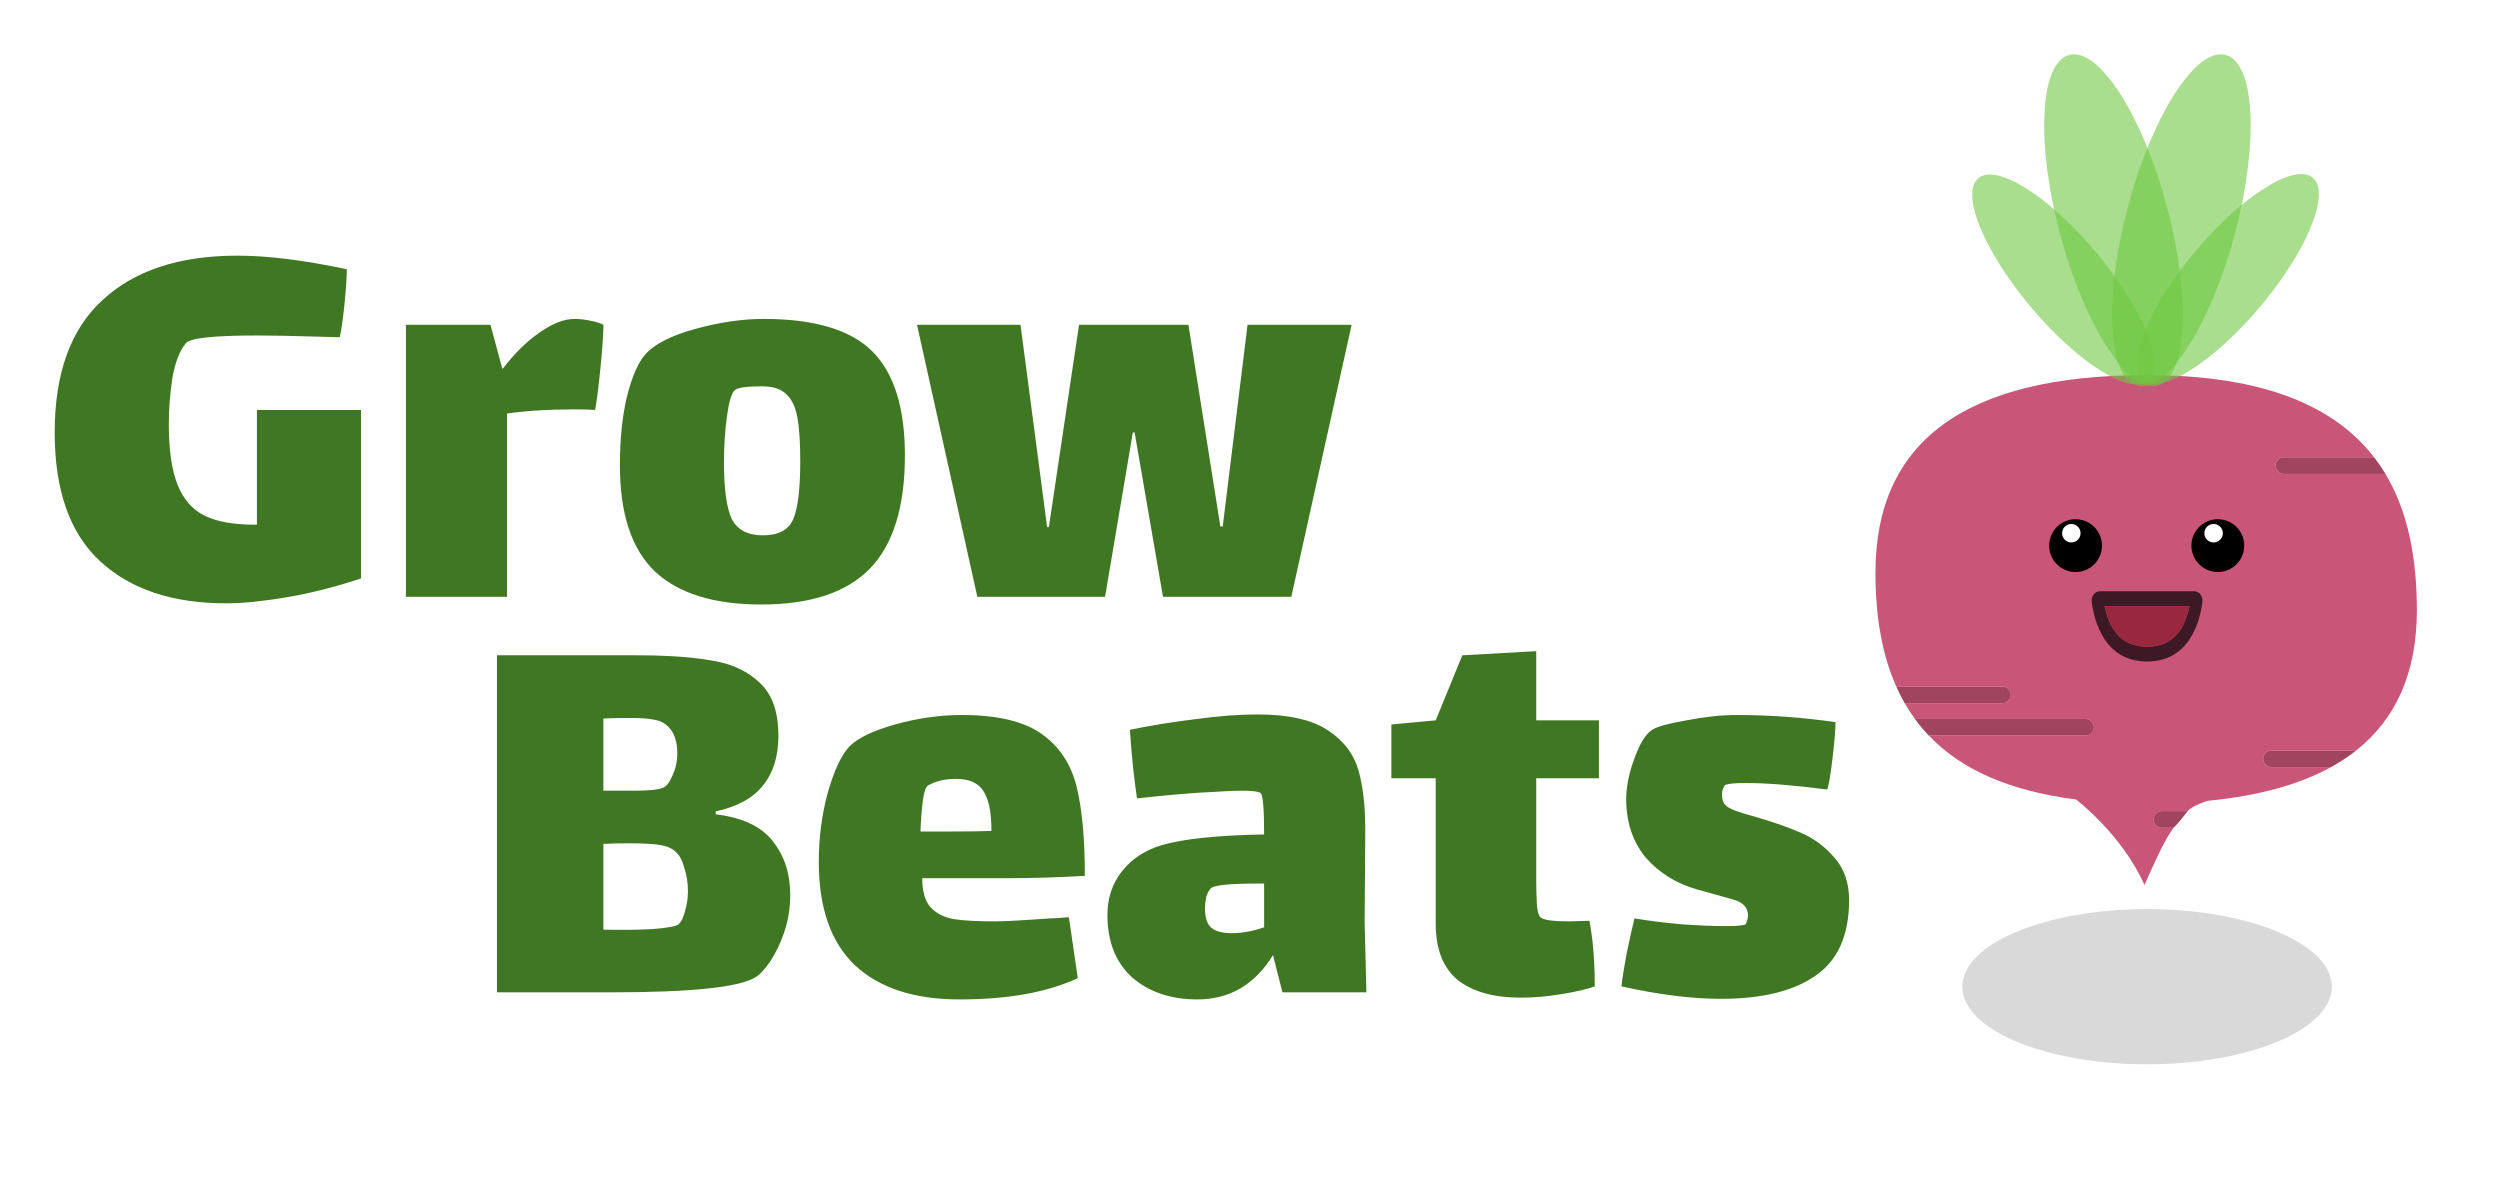
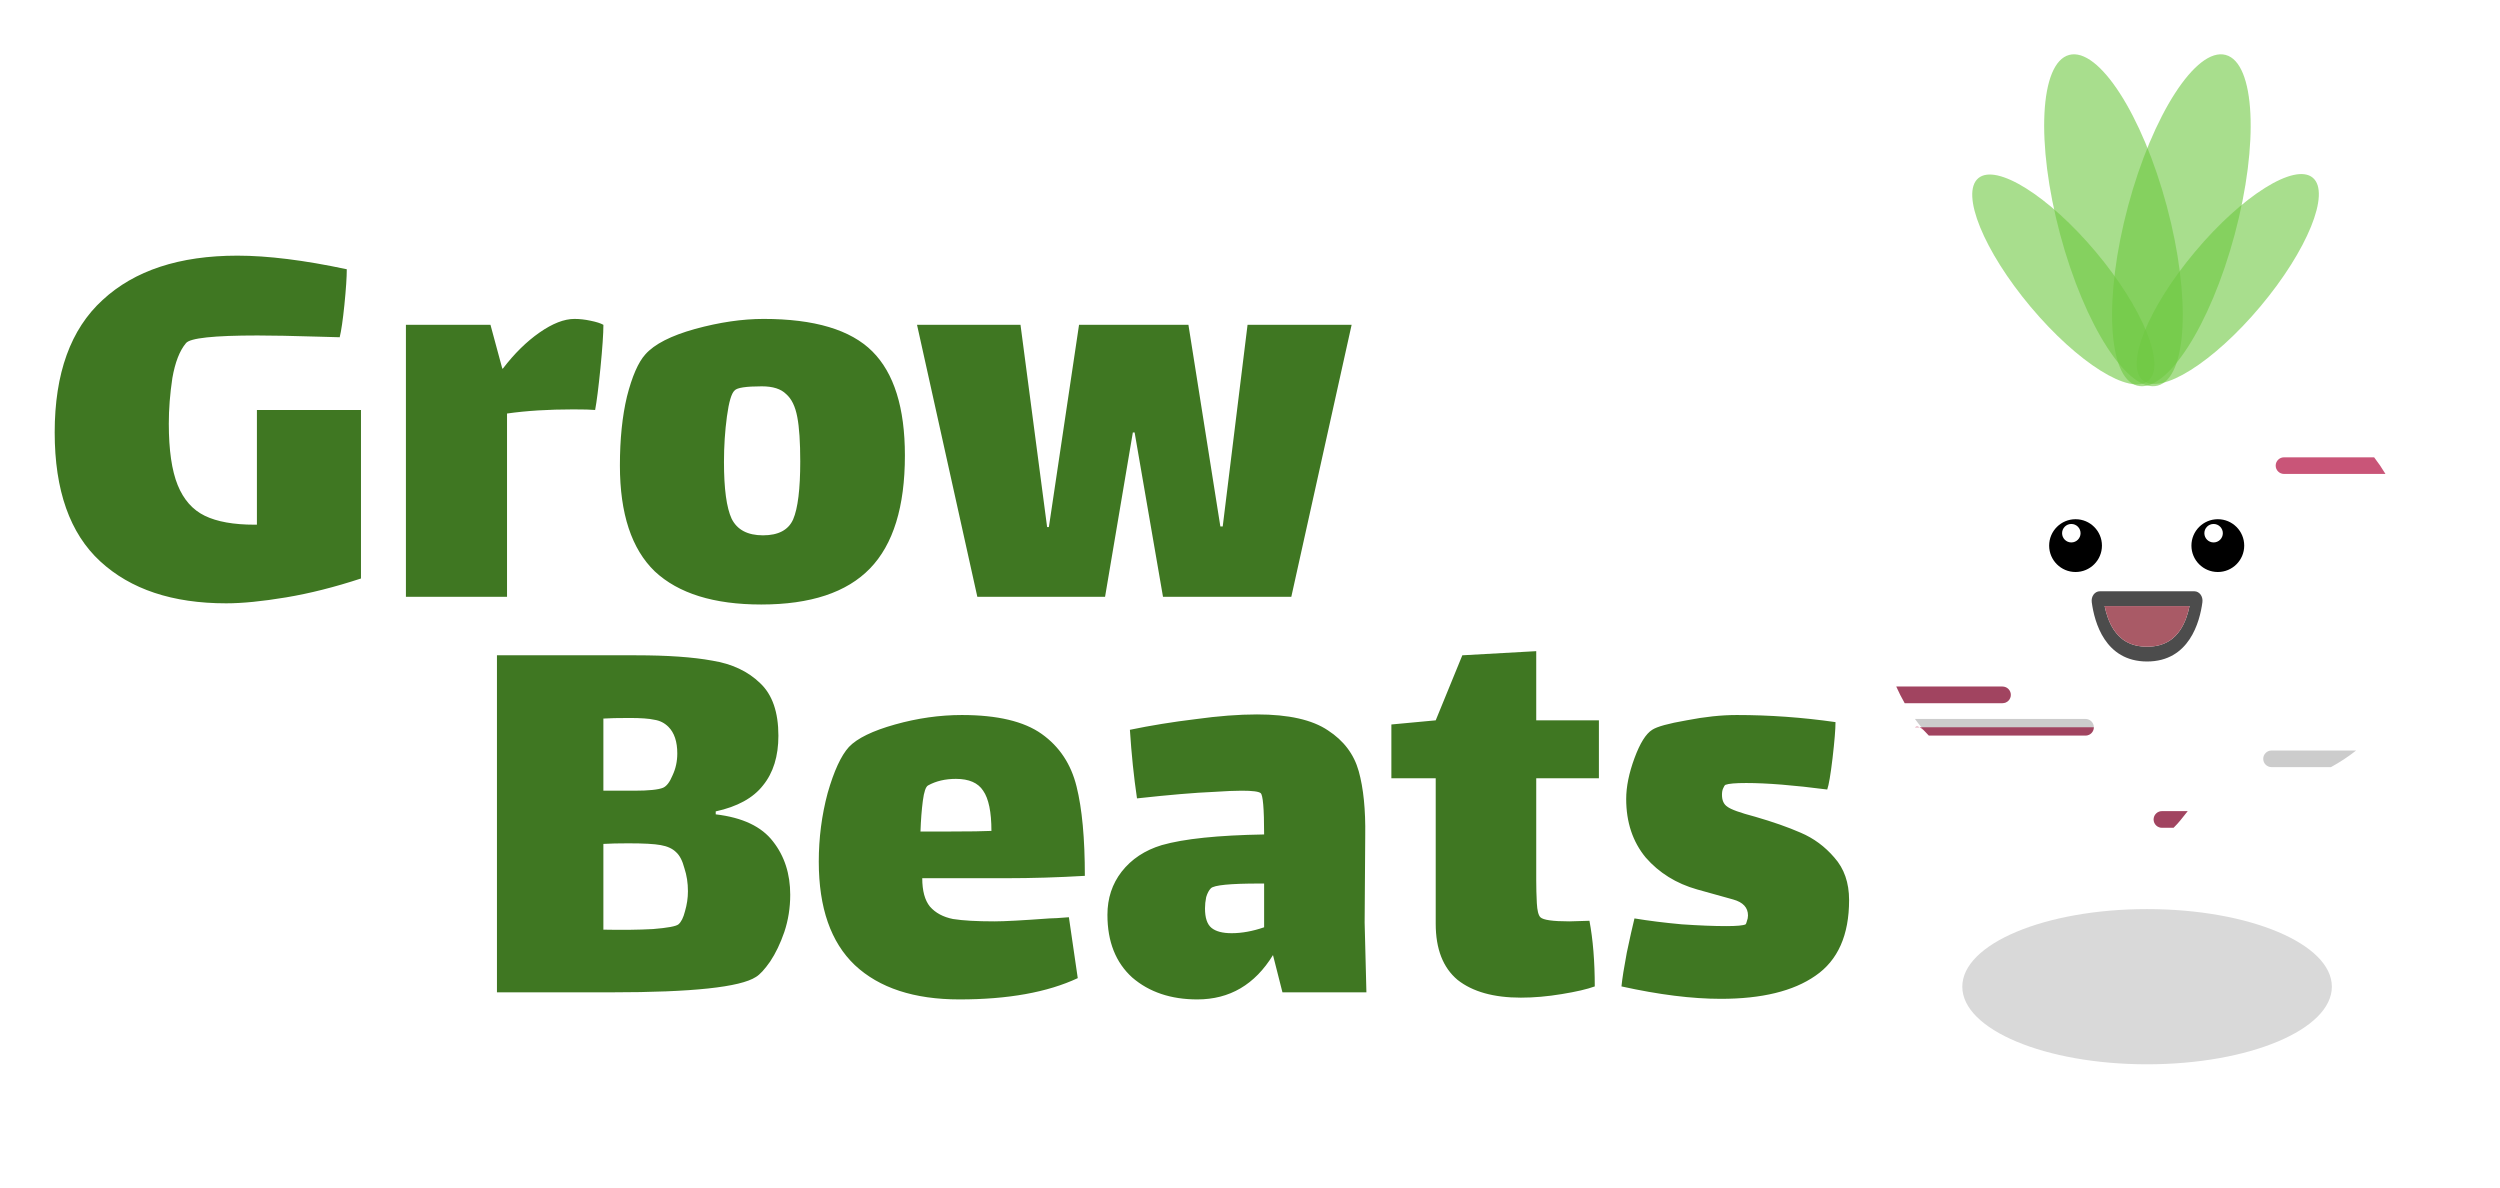
<svg xmlns="http://www.w3.org/2000/svg" width="1353" height="643" viewBox="0 0 1353 643" fill="none">
-   <rect width="1353" height="643" fill="white" />
  <path d="M387.349 440.727C401.856 442.434 412.203 447.34 418.389 455.447C424.576 463.34 427.669 472.94 427.669 484.247C427.669 491.287 426.603 498.007 424.469 504.407C422.336 510.594 419.776 515.927 416.789 520.407C413.803 524.674 411.243 527.447 409.109 528.727C400.576 534.274 374.549 537.047 331.029 537.047H268.949V354.647H344.149C361.216 354.647 374.976 355.607 385.429 357.527C396.096 359.234 404.736 363.287 411.349 369.687C417.963 375.874 421.269 385.367 421.269 398.167C421.269 409.26 418.496 418.22 412.949 425.047C407.616 431.874 399.083 436.567 387.349 439.127V440.727ZM361.749 393.367C359.616 391.234 357.056 389.954 354.069 389.527C351.296 388.887 346.816 388.567 340.629 388.567C334.443 388.567 329.749 388.674 326.549 388.887V427.927H329.749C330.816 427.927 335.296 427.927 343.189 427.927C351.083 427.927 356.309 427.394 358.869 426.327C360.789 425.474 362.496 423.234 363.989 419.607C365.696 415.98 366.549 412.034 366.549 407.767C366.549 401.367 364.949 396.567 361.749 393.367ZM367.189 500.247C368.683 498.967 369.856 496.62 370.709 493.207C371.776 489.58 372.309 485.954 372.309 482.327C372.309 477.847 371.669 473.687 370.389 469.847C369.323 465.794 367.829 462.914 365.909 461.207C363.989 459.287 361.216 458.007 357.589 457.367C354.176 456.727 348.309 456.407 339.989 456.407C334.656 456.407 330.176 456.514 326.549 456.727V503.127C336.576 503.34 345.536 503.234 353.429 502.807C361.323 502.167 365.909 501.314 367.189 500.247ZM538.162 498.647C543.495 498.647 553.415 498.114 567.922 497.047C569.842 497.047 573.362 496.834 578.482 496.407L583.282 529.367C566.855 537.047 545.522 540.887 519.282 540.887C494.748 540.887 475.868 534.7 462.642 522.327C449.628 509.954 443.122 491.287 443.122 466.327C443.122 453.527 444.722 441.154 447.922 429.207C451.335 417.26 455.175 408.94 459.442 404.247C463.922 399.554 472.242 395.5 484.402 392.087C496.562 388.674 508.615 386.967 520.562 386.967C539.762 386.967 554.162 390.38 563.762 397.207C573.362 404.034 579.655 413.527 582.642 425.687C585.628 437.634 587.122 453.74 587.122 474.007C572.615 474.86 558.428 475.287 544.562 475.287H499.122C499.122 482.114 500.508 487.234 503.282 490.647C506.268 494.06 510.428 496.3 515.762 497.367C521.095 498.22 528.562 498.647 538.162 498.647ZM502.322 425.047C501.042 425.687 500.082 428.46 499.442 433.367C498.802 438.274 498.375 443.82 498.162 450.007H514.802C524.828 450.007 532.082 449.9 536.562 449.687C536.562 439.447 535.068 432.194 532.082 427.927C529.308 423.66 524.402 421.527 517.362 421.527C511.602 421.527 506.588 422.7 502.322 425.047ZM694.062 537.047L688.942 516.887C679.128 532.887 665.475 540.887 647.982 540.887C633.688 540.887 621.955 536.94 612.782 529.047C603.822 520.94 599.342 509.634 599.342 495.127C599.342 486.167 601.902 478.38 607.022 471.767C612.355 464.94 619.608 460.14 628.782 457.367C640.728 453.954 659.182 452.034 684.142 451.607C684.142 437.527 683.502 430.06 682.222 429.207C681.155 428.354 677.742 427.927 671.982 427.927C668.355 427.927 663.342 428.14 656.942 428.567C646.702 428.994 632.835 430.167 615.342 432.087C613.635 420.567 612.355 408.194 611.502 394.967C622.808 392.62 634.648 390.7 647.022 389.207C659.395 387.5 670.488 386.647 680.302 386.647C697.368 386.647 710.168 389.527 718.702 395.287C727.235 400.834 732.782 408.194 735.342 417.367C737.902 426.54 739.075 438.167 738.862 452.247L738.542 499.287L739.502 537.047H694.062ZM666.542 505.047C672.088 505.047 677.955 503.98 684.142 501.847V478.167H681.582C665.795 478.167 657.048 479.02 655.342 480.727C654.275 481.794 653.422 483.394 652.782 485.527C652.355 487.66 652.142 489.687 652.142 491.607C652.142 496.727 653.315 500.247 655.662 502.167C658.008 504.087 661.635 505.047 666.542 505.047ZM831.409 476.567C831.409 480.407 831.516 484.46 831.729 488.727C831.943 492.78 832.583 495.34 833.649 496.407C835.143 497.9 840.369 498.647 849.329 498.647L860.209 498.327C862.129 508.567 863.089 520.407 863.089 533.847C859.036 535.34 853.063 536.727 845.169 538.007C837.489 539.287 830.129 539.927 823.089 539.927C808.369 539.927 796.956 536.727 788.849 530.327C780.956 523.714 777.009 513.58 777.009 499.927V421.207H753.009V392.087L777.009 389.847L791.409 354.647L831.409 352.407V389.847H865.329V421.207H831.409V476.567ZM1000.73 487.127C1000.73 506.114 994.654 519.767 982.494 528.087C970.548 536.407 953.481 540.567 931.294 540.567C915.721 540.567 897.801 538.327 877.534 533.847C877.961 529.58 878.921 523.5 880.414 515.607C882.121 507.5 883.508 501.314 884.574 497.047C892.254 498.327 900.788 499.394 910.174 500.247C919.561 500.887 927.561 501.207 934.174 501.207C939.934 501.207 943.454 500.887 944.734 500.247C944.948 500.034 945.161 499.5 945.374 498.647C945.801 497.58 946.014 496.514 946.014 495.447C946.014 491.18 943.348 488.3 938.014 486.807C936.308 486.38 929.801 484.567 918.494 481.367C907.188 478.167 897.908 472.407 890.654 464.087C883.614 455.554 880.094 444.994 880.094 432.407C880.094 425.794 881.588 418.434 884.574 410.327C887.561 402.22 890.761 397.1 894.174 394.967C896.734 393.26 902.921 391.554 912.734 389.847C922.548 387.927 931.614 386.967 939.934 386.967C957.641 386.967 975.454 388.247 993.374 390.807C993.374 394.647 992.841 401.154 991.774 410.327C990.708 419.287 989.748 424.94 988.894 427.287C970.761 424.94 956.148 423.767 945.054 423.767C939.294 423.767 935.561 424.087 933.854 424.727C933.428 424.94 933.001 425.58 932.574 426.647C932.148 427.5 931.934 428.674 931.934 430.167C931.934 433.154 932.894 435.287 934.814 436.567C936.734 438.06 941.748 439.874 949.854 442.007C959.454 444.78 967.668 447.66 974.494 450.647C981.534 453.634 987.614 458.114 992.734 464.087C998.068 470.06 1000.73 477.74 1000.73 487.127Z" fill="#3F7722" />
  <path d="M195.36 221.88V313.08C181.067 317.773 167.52 321.187 154.72 323.32C141.92 325.453 131.147 326.52 122.4 326.52C93.387 326.52 70.667 318.947 54.24 303.8C37.813 288.653 29.6 265.4 29.6 234.04C29.6 202.04 38.24 178.147 55.52 162.36C72.8 146.36 97.12 138.36 128.48 138.36C144.907 138.36 164.64 140.813 187.68 145.72C187.68 149.987 187.253 156.387 186.4 164.92C185.547 173.24 184.693 179.107 183.84 182.52L172.32 182.2C158.24 181.773 147.253 181.56 139.36 181.56C115.68 181.56 102.773 182.947 100.64 185.72C97.227 189.773 94.773 196.067 93.28 204.6C92 213.133 91.36 221.347 91.36 229.24C91.36 243.533 92.96 254.627 96.16 262.52C99.36 270.413 104.267 275.96 110.88 279.16C117.493 282.36 126.453 283.96 137.76 283.96H139.04V221.88H195.36ZM310.883 172.6C313.656 172.6 316.536 172.92 319.523 173.56C322.723 174.2 325.069 174.947 326.563 175.8C326.563 180.493 326.029 188.28 324.963 199.16C323.896 209.827 322.936 217.4 322.083 221.88C319.949 221.667 316.003 221.56 310.243 221.56C296.803 221.56 284.856 222.307 274.403 223.8V323H219.683V175.8H265.443L271.843 199.48H272.163C278.349 191.373 284.963 184.867 292.003 179.96C299.043 175.053 305.336 172.6 310.883 172.6ZM411.973 327.16C386.373 327.16 367.173 321.187 354.373 309.24C341.786 297.08 335.493 277.987 335.493 251.96C335.493 237.667 336.773 225.187 339.333 214.52C342.106 203.64 345.413 196.067 349.253 191.8C354.159 186.253 363.119 181.667 376.133 178.04C389.359 174.413 401.733 172.6 413.253 172.6C440.773 172.6 460.399 178.467 472.133 190.2C483.866 201.933 489.733 220.707 489.733 246.52C489.733 274.253 483.439 294.627 470.853 307.64C458.266 320.653 438.639 327.16 411.973 327.16ZM412.933 289.72C421.253 289.72 426.693 286.84 429.253 281.08C431.813 275.107 433.093 264.653 433.093 249.72C433.093 239.267 432.559 231.267 431.493 225.72C430.426 219.96 428.399 215.8 425.413 213.24C422.639 210.467 418.266 209.08 412.292 209.08C403.759 209.08 398.853 209.827 397.573 211.32C395.866 212.813 394.479 217.507 393.413 225.4C392.346 233.293 391.813 241.507 391.813 250.04C391.813 264.547 393.199 274.787 395.973 280.76C398.959 286.733 404.613 289.72 412.933 289.72ZM598.055 323H528.935L496.295 175.8H552.295L566.695 285.24H567.655L583.975 175.8H643.175L660.455 284.92H661.735L675.175 175.8H731.495L698.855 323H629.415L614.055 234.04H613.095L598.055 323Z" fill="#3F7722" />
  <ellipse cx="1162" cy="534" rx="100" ry="42" fill="#D9D9D9" />
  <path d="M1236.1 247.502C1233.62 247.502 1231.6 249.514 1231.6 251.997C1231.6 254.479 1233.62 256.492 1236.1 256.492H1291.01C1289.15 253.388 1287.11 250.389 1284.88 247.502H1236.1Z" fill="#BC2B56" fill-opacity="0.8" />
-   <path d="M1236.1 247.502C1233.62 247.502 1231.6 249.514 1231.6 251.997C1231.6 254.479 1233.62 256.492 1236.1 256.492H1291.01C1289.15 253.388 1287.11 250.389 1284.88 247.502H1236.1Z" fill="black" fill-opacity="0.2" />
-   <path d="M1133.19 393.593C1133.19 391.11 1131.18 389.098 1128.69 389.098H1036.37C1038.68 392.27 1041.19 395.265 1043.88 398.088H1128.69C1131.18 398.088 1133.19 396.075 1133.19 393.593Z" fill="#BC2B56" fill-opacity="0.8" />
+   <path d="M1133.19 393.593H1036.37C1038.68 392.27 1041.19 395.265 1043.88 398.088H1128.69C1131.18 398.088 1133.19 396.075 1133.19 393.593Z" fill="#BC2B56" fill-opacity="0.8" />
  <path d="M1133.19 393.593C1133.19 391.11 1131.18 389.098 1128.69 389.098H1036.37C1038.68 392.27 1041.19 395.265 1043.88 398.088H1128.69C1131.18 398.088 1133.19 396.075 1133.19 393.593Z" fill="black" fill-opacity="0.2" />
  <path d="M1088.25 376.062C1088.25 373.579 1086.24 371.567 1083.76 371.567H1026.27C1027.66 374.688 1029.18 377.684 1030.83 380.557H1083.76C1086.24 380.557 1088.25 378.544 1088.25 376.062Z" fill="#BC2B56" fill-opacity="0.8" />
  <path d="M1088.25 376.062C1088.25 373.579 1086.24 371.567 1083.76 371.567H1026.27C1027.66 374.688 1029.18 377.684 1030.83 380.557H1083.76C1086.24 380.557 1088.25 378.544 1088.25 376.062Z" fill="black" fill-opacity="0.2" />
  <path d="M1170.04 438.993C1167.56 438.993 1165.54 441.006 1165.54 443.489C1165.54 445.971 1167.56 447.984 1170.04 447.984H1176.33C1179.48 444.837 1180.37 443.489 1183.97 438.993H1170.04Z" fill="#BC2B56" fill-opacity="0.8" />
  <path d="M1170.04 438.993C1167.56 438.993 1165.54 441.006 1165.54 443.489C1165.54 445.971 1167.56 447.984 1170.04 447.984H1176.33C1179.48 444.837 1180.37 443.489 1183.97 438.993H1170.04Z" fill="black" fill-opacity="0.2" />
-   <path d="M1229.36 406.179C1226.88 406.179 1224.86 408.192 1224.86 410.674C1224.86 413.157 1226.88 415.169 1229.36 415.169H1261.52C1266.45 412.456 1270.99 409.46 1275.13 406.179H1229.36Z" fill="#BC2B56" fill-opacity="0.8" />
  <path d="M1229.36 406.179C1226.88 406.179 1224.86 408.192 1224.86 410.674C1224.86 413.157 1226.88 415.169 1229.36 415.169H1261.52C1266.45 412.456 1270.99 409.46 1275.13 406.179H1229.36Z" fill="black" fill-opacity="0.2" />
-   <path d="M1161.78 203C1062.8 203 1015 239.375 1015 309.935C1015 334.314 1018.77 354.751 1026.27 371.567H1083.76C1086.24 371.567 1088.25 373.579 1088.25 376.062C1088.25 378.544 1086.24 380.557 1083.76 380.557H1030.83C1032.54 383.535 1034.38 386.381 1036.37 389.098H1128.69C1131.18 389.098 1133.19 391.11 1133.19 393.593C1133.19 396.075 1131.18 398.088 1128.69 398.088H1043.88C1061.99 417.084 1088.59 428.241 1123.54 432.662C1123.54 432.662 1148.47 451.58 1160.6 479C1170.04 457.423 1173.18 452.479 1176.33 447.984H1170.04C1167.56 447.984 1165.54 445.971 1165.54 443.489C1165.54 441.006 1167.56 438.993 1170.04 438.993H1183.97C1186.49 435.847 1194.96 433.378 1194.96 433.378C1221.98 430.761 1244.17 424.716 1261.52 415.169H1229.36C1226.88 415.169 1224.86 413.157 1224.86 410.674C1224.86 408.192 1226.88 406.179 1229.36 406.179H1275.13C1297.02 388.861 1308 363.615 1308 330.196C1308 302.662 1303.46 277.248 1291.01 256.492H1236.1C1233.62 256.492 1231.6 254.479 1231.6 251.997C1231.6 249.514 1233.62 247.502 1236.1 247.502H1284.88C1263.83 220.221 1225.97 203 1161.78 203Z" fill="#BC2B56" fill-opacity="0.8" />
  <ellipse cx="1180.56" cy="119.212" rx="29.859" ry="92.64" transform="rotate(15 1180.56 119.212)" fill="#6EC841" fill-opacity="0.6" />
  <ellipse cx="1143.81" cy="119.209" rx="29.859" ry="92.64" transform="rotate(-15 1143.81 119.209)" fill="#6EC841" fill-opacity="0.6" />
  <ellipse cx="1205.68" cy="150.999" rx="23.063" ry="71.555" transform="rotate(40 1205.68 150.999)" fill="#6EC841" fill-opacity="0.6" />
  <ellipse cx="1116.66" cy="151.249" rx="23.061" ry="71.555" transform="rotate(-40 1116.66 151.249)" fill="#6EC841" fill-opacity="0.6" />
  <circle cx="14.286" cy="14.286" r="14.286" transform="matrix(1 0 0 -1 1109 309.57)" fill="black" />
  <circle cx="5" cy="5" r="5" transform="matrix(1 0 0 -1 1116 293.57)" fill="white" />
  <circle cx="14.286" cy="14.286" r="14.286" transform="matrix(1 0 0 -1 1186 309.57)" fill="black" />
  <circle cx="5" cy="5" r="5" transform="matrix(1 0 0 -1 1193 293.57)" fill="white" />
  <g opacity="0.7">
    <path fill-rule="evenodd" clip-rule="evenodd" d="M1144.01 340.889C1147.21 345.689 1152.49 350 1162 350C1171.51 350 1176.79 345.689 1179.99 340.889C1182.65 336.896 1184.15 332.12 1184.98 328H1139.02C1139.85 332.12 1141.35 336.896 1144.01 340.889ZM1132.06 325.927C1133.48 336.611 1139.18 358 1162 358C1184.82 358 1190.52 336.611 1191.94 325.927C1192.38 322.678 1190.25 320 1187.57 320H1136.43C1133.75 320 1131.62 322.678 1132.06 325.927Z" fill="black" />
    <path d="M1162 350C1152.49 350 1147.21 345.689 1144.01 340.889C1141.35 336.896 1139.85 332.12 1139.02 328H1184.98C1184.15 332.12 1182.65 336.896 1179.99 340.889C1176.79 345.689 1171.51 350 1162 350Z" fill="#851425" />
  </g>
</svg>